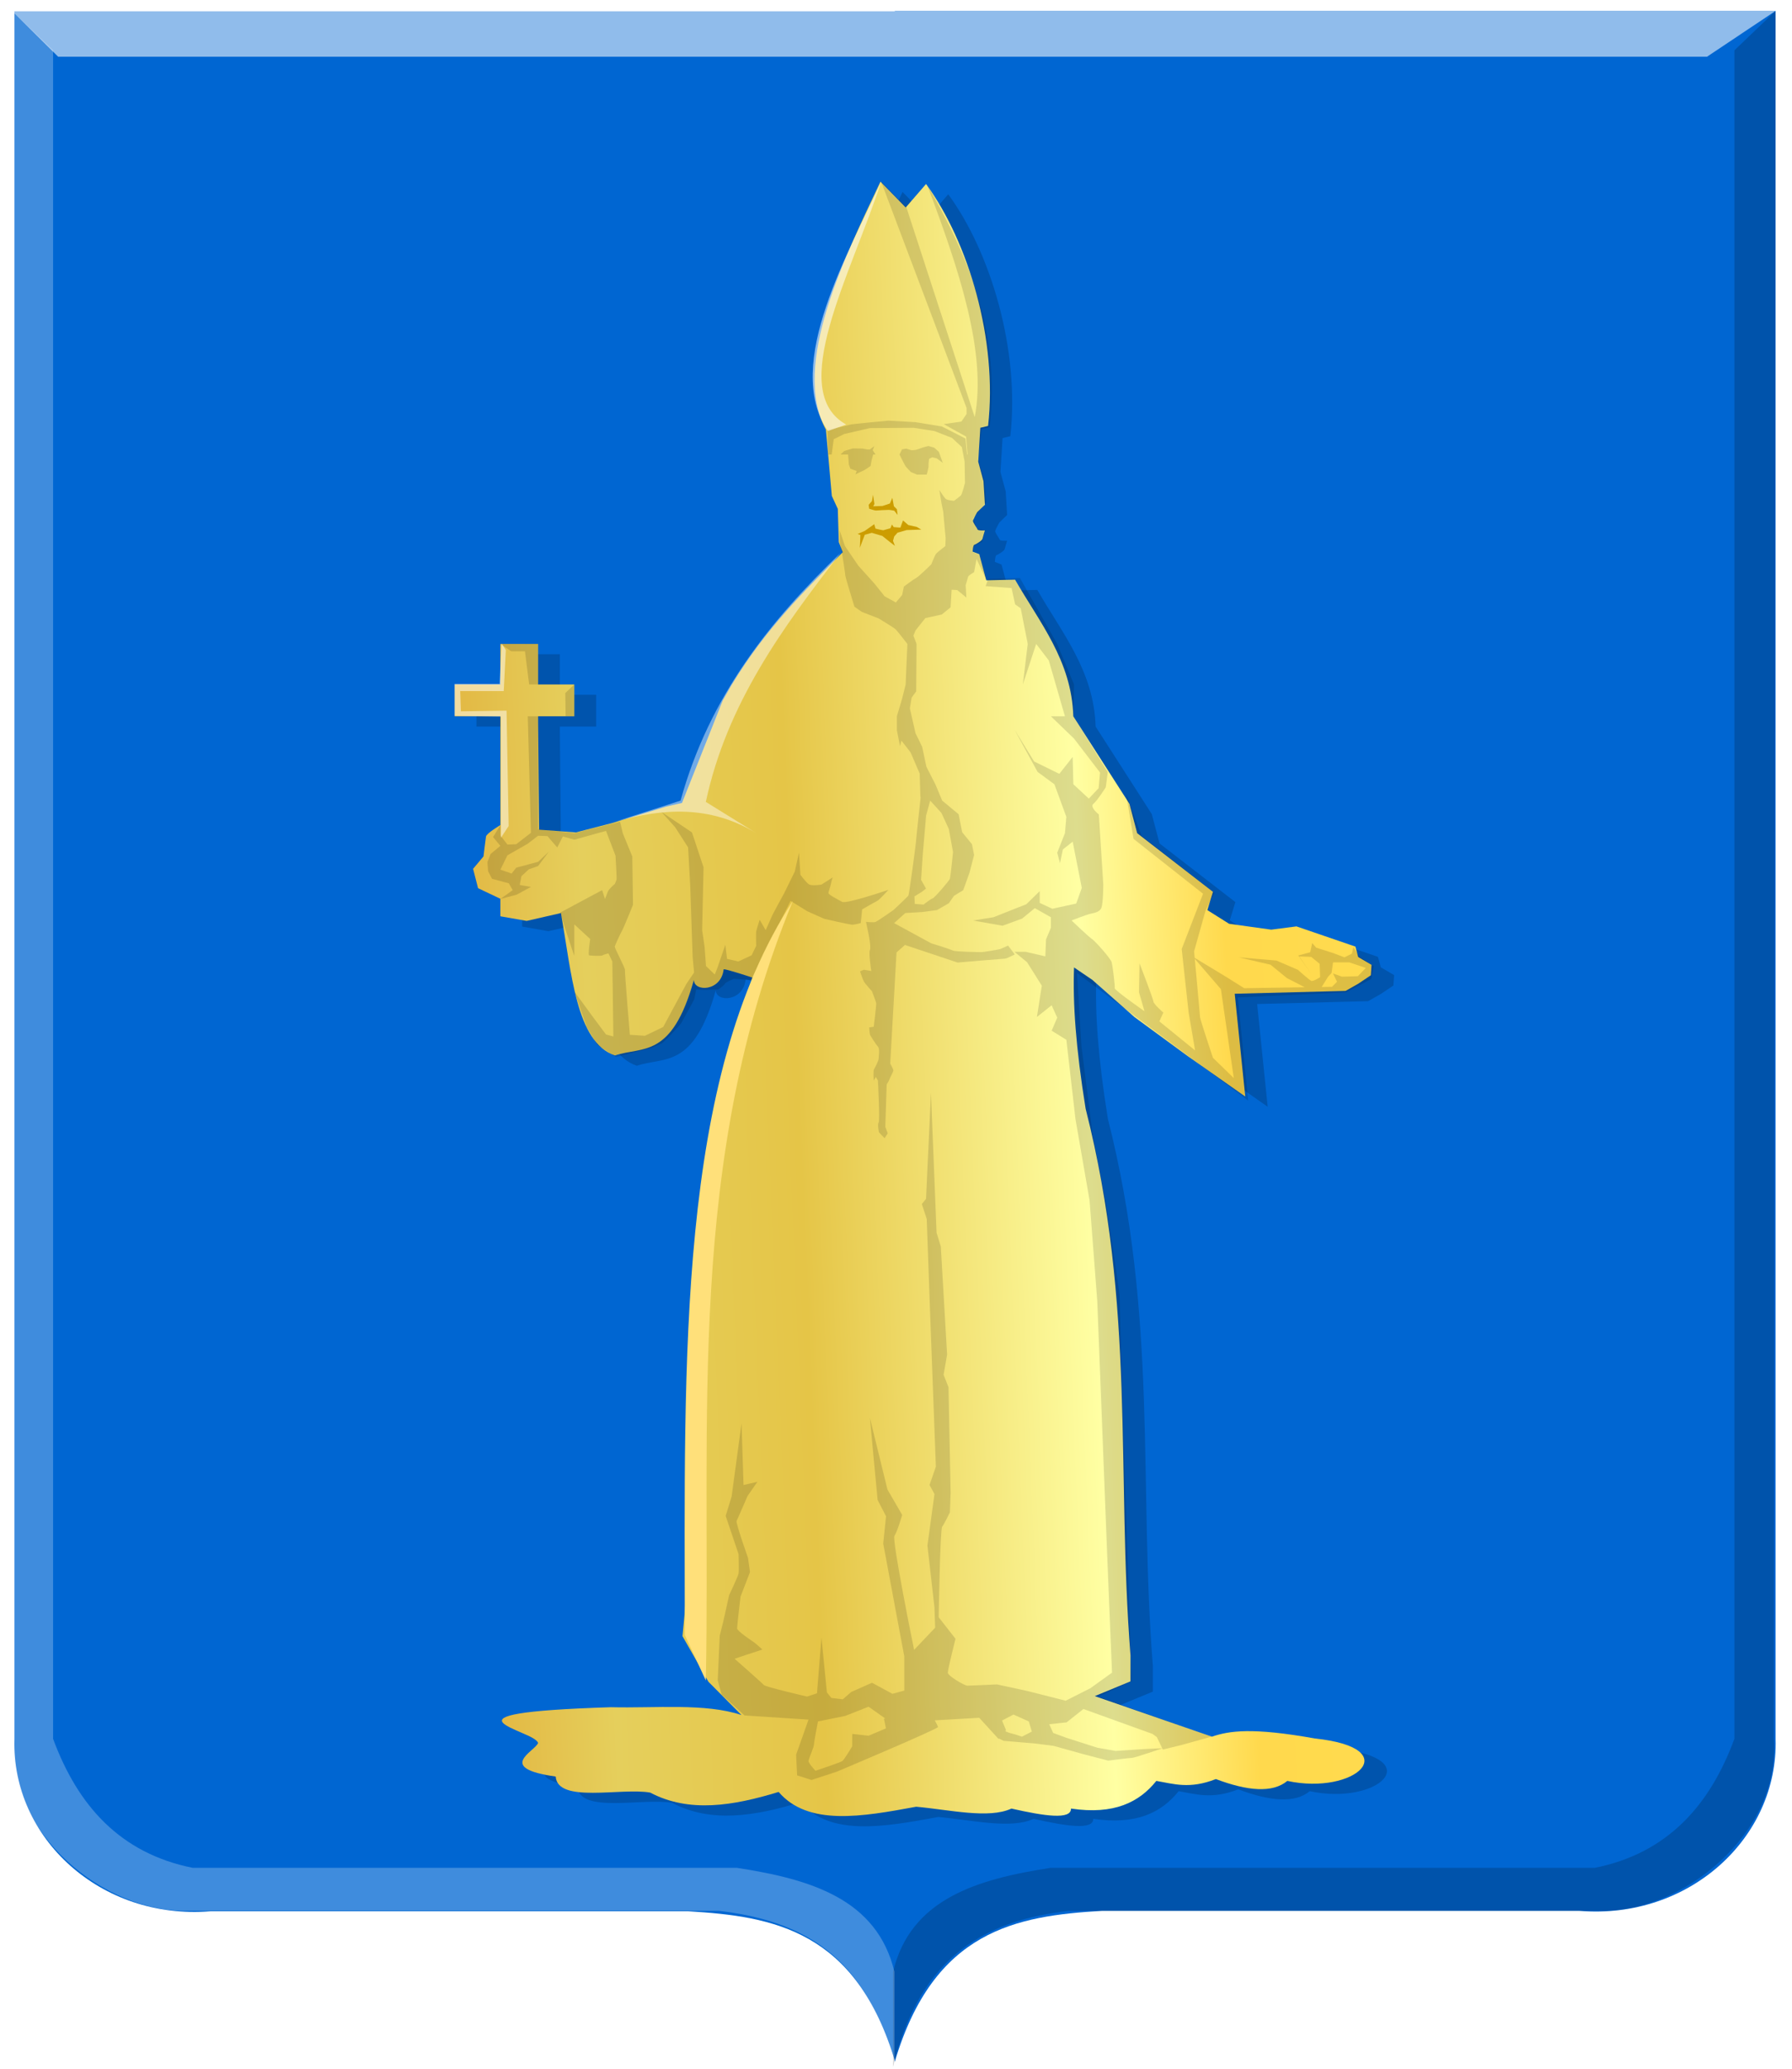
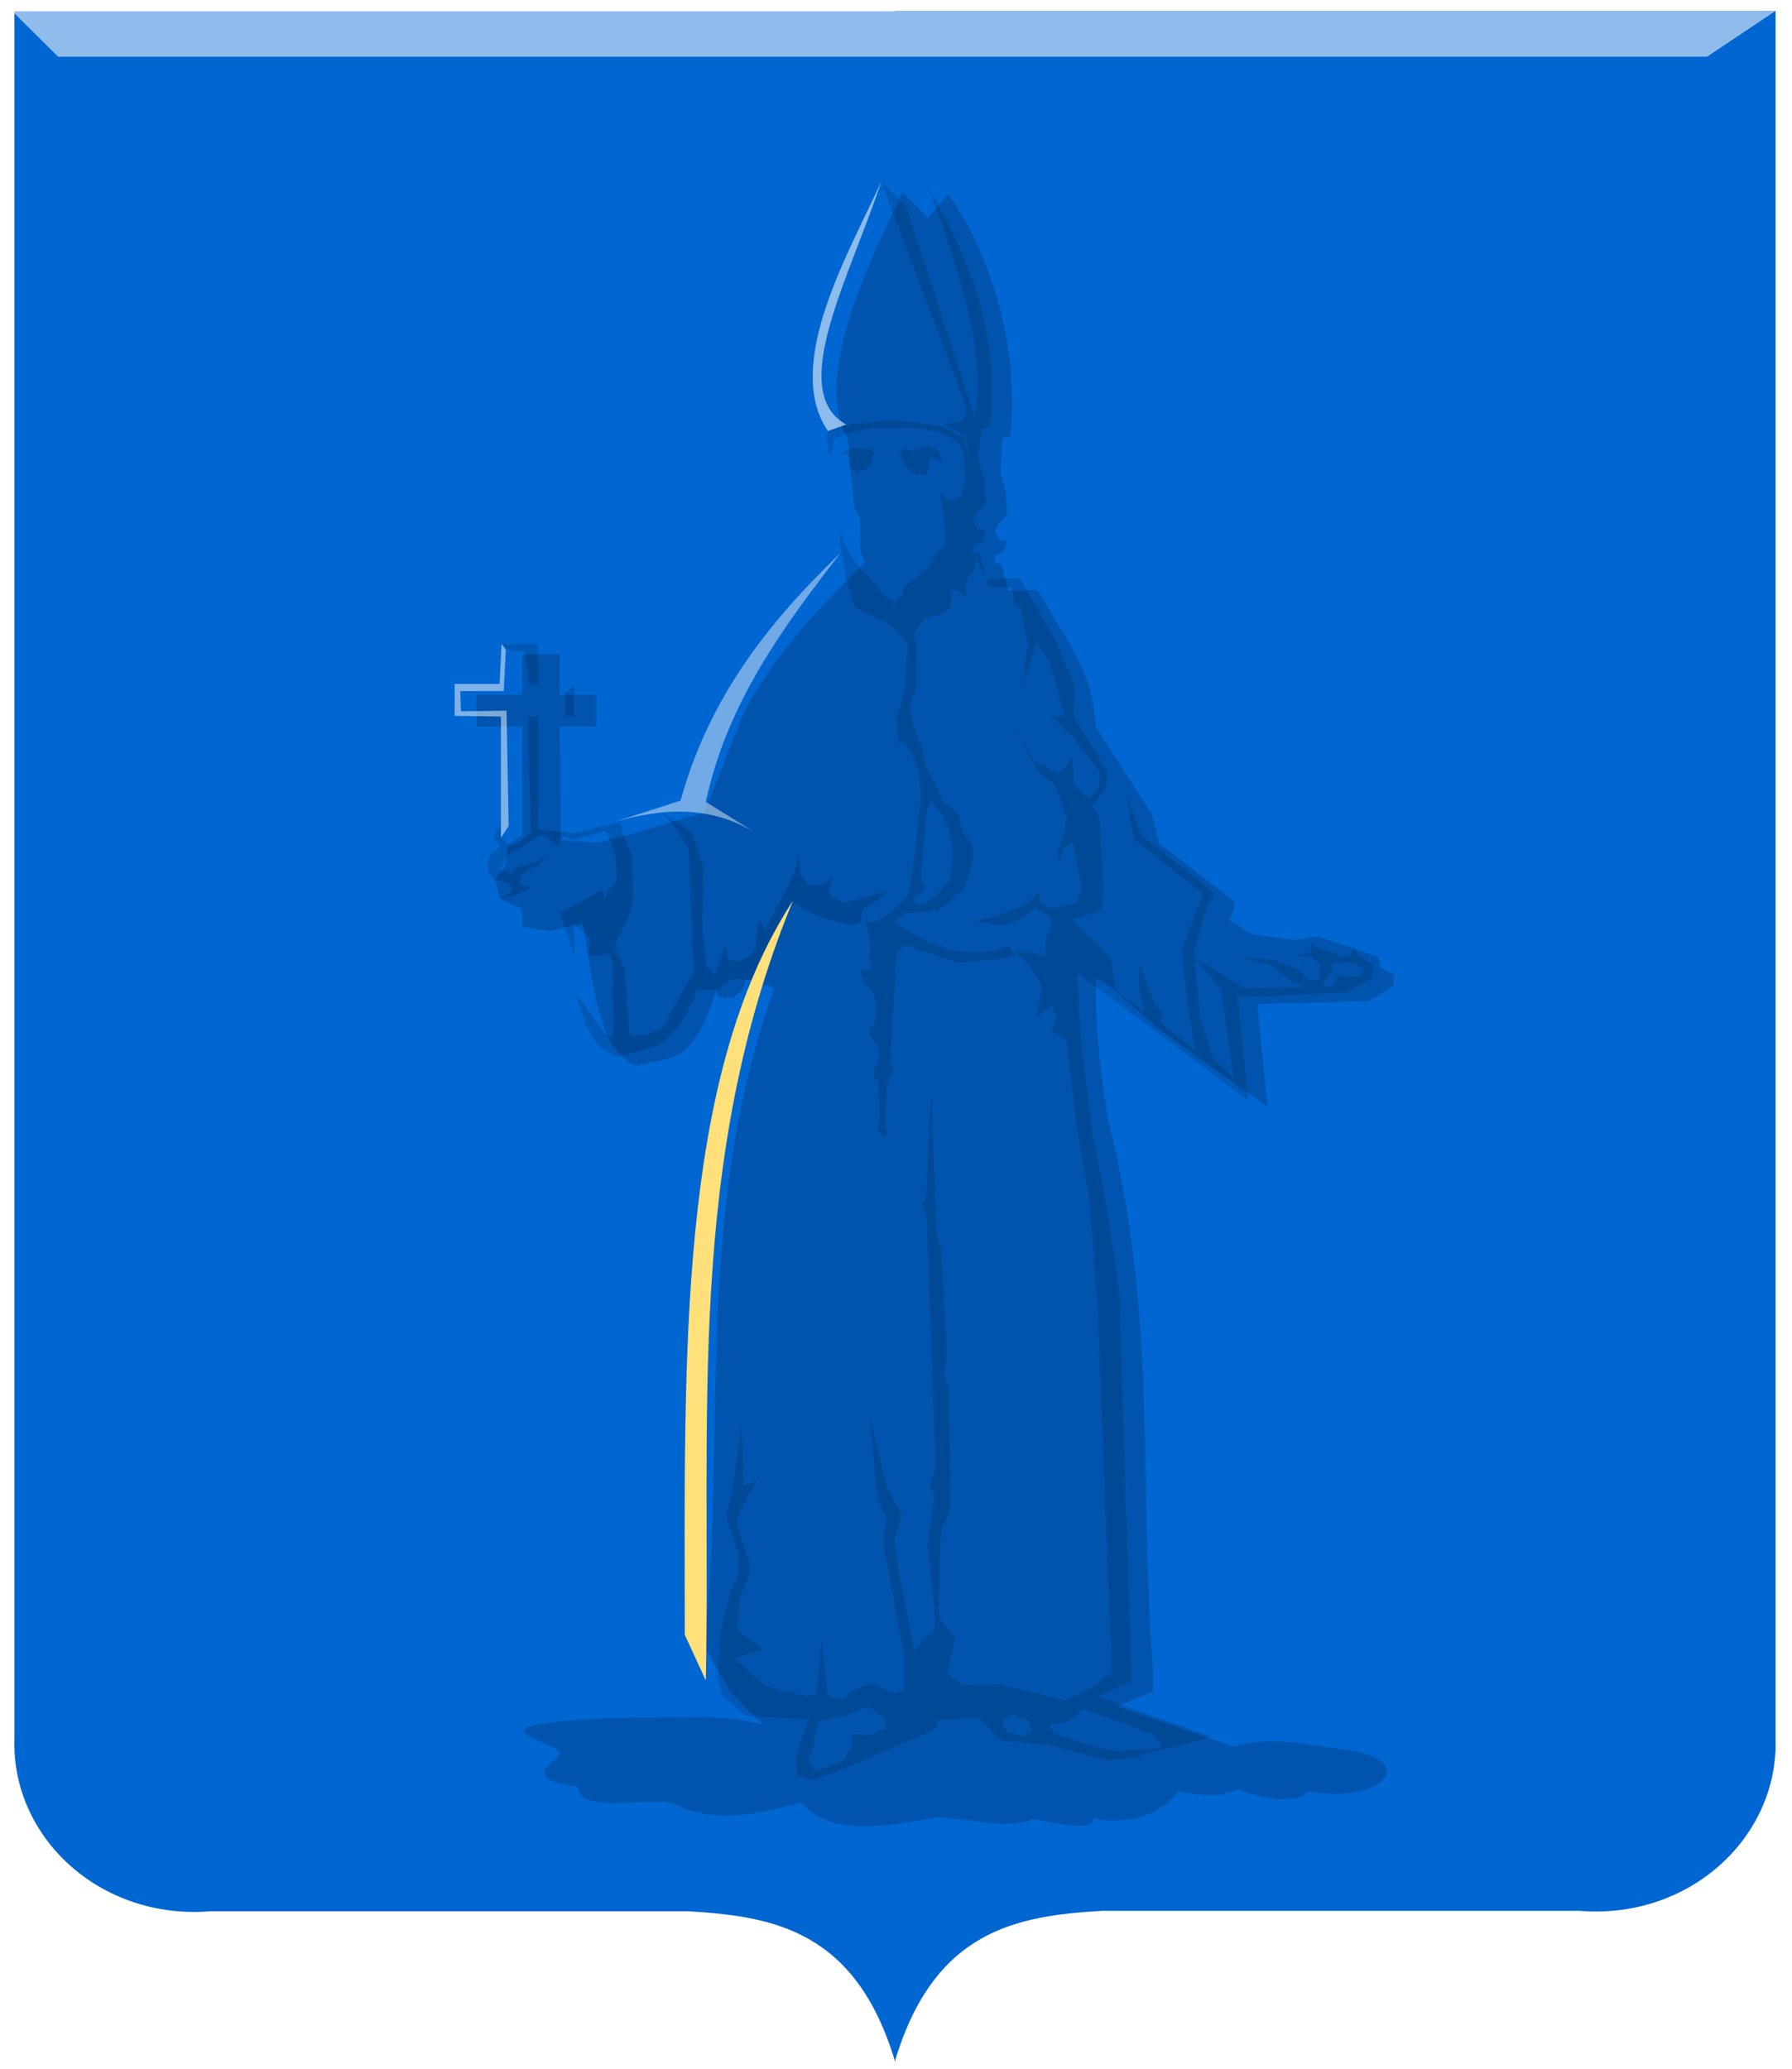
<svg xmlns="http://www.w3.org/2000/svg" xmlns:ns1="http://www.inkscape.org/namespaces/inkscape" xmlns:ns2="http://sodipodi.sourceforge.net/DTD/sodipodi-0.dtd" xmlns:xlink="http://www.w3.org/1999/xlink" width="187.502" height="216.45" id="svg6377" version="1.1" ns1:version="0.48.4 r9939" ns2:docname="Krejjen.svg">
  <defs id="defs6379">
    <linearGradient ns1:collect="always" xlink:href="#linearGradient5715" id="linearGradient6343" x1="602.111" y1="413.171" x2="765.535" y2="413.171" gradientUnits="userSpaceOnUse" />
    <linearGradient id="linearGradient5715">
      <stop style="stop-color:#a3a3a3;stop-opacity:1;" offset="0" id="stop5717" />
      <stop style="stop-color:#b0b0b0;stop-opacity:1;" offset="0.143" id="stop5719" />
      <stop id="stop5721" offset="0.321" style="stop-color:#d1d1d1;stop-opacity:1;" />
      <stop style="stop-color:#bdbdbd;stop-opacity:1;" offset="0.5" id="stop5723" />
      <stop id="stop5725" offset="0.75" style="stop-color:#e5e5e5;stop-opacity:1;" />
      <stop style="stop-color:#cccccc;stop-opacity:1;" offset="0.875" id="stop5727" />
      <stop id="stop5729" offset="1" style="stop-color:#cccccc;stop-opacity:1;" />
    </linearGradient>
    <linearGradient ns1:collect="always" xlink:href="#linearGradient21651" id="linearGradient6096" x1="142.168" y1="645.385" x2="361.55" y2="643.242" gradientUnits="userSpaceOnUse" />
    <linearGradient id="linearGradient21651">
      <stop id="stop21653" offset="0" style="stop-color:#cc992d;stop-opacity:1;" />
      <stop id="stop21655" offset="0.143" style="stop-color:#e1a832;stop-opacity:1;" />
      <stop style="stop-color:#e5cf5c;stop-opacity:1;" offset="0.321" id="stop21657" />
      <stop id="stop21659" offset="0.5" style="stop-color:#e5c547;stop-opacity:1;" />
      <stop style="stop-color:#ffffa3;stop-opacity:1;" offset="0.75" id="stop21661" />
      <stop id="stop21663" offset="0.875" style="stop-color:#ffd94d;stop-opacity:1;" />
      <stop style="stop-color:#ffdb4e;stop-opacity:1;" offset="1" id="stop21665" />
    </linearGradient>
    <linearGradient ns1:collect="always" xlink:href="#linearGradient21651" id="linearGradient12542" x1="303.093" y1="459.793" x2="371.847" y2="459.793" gradientUnits="userSpaceOnUse" />
    <linearGradient ns1:collect="always" xlink:href="#linearGradient21651" id="linearGradient12550" x1="385.825" y1="458.92" x2="454.579" y2="458.92" gradientUnits="userSpaceOnUse" />
    <linearGradient ns1:collect="always" xlink:href="#linearGradient21651" id="linearGradient12558" x1="344.19" y1="529.413" x2="412.944" y2="529.413" gradientUnits="userSpaceOnUse" />
    <filter color-interpolation-filters="sRGB" ns1:collect="always" id="filter5822-1">
      <feGaussianBlur ns1:collect="always" stdDeviation="2.408" id="feGaussianBlur5824-3" />
    </filter>
    <linearGradient ns1:collect="always" xlink:href="#linearGradient21651" id="linearGradient14839" x1="305.925" y1="497.12" x2="426.889" y2="492.069" gradientUnits="userSpaceOnUse" />
  </defs>
  <ns2:namedview id="base" pagecolor="#ffffff" bordercolor="#666666" borderopacity="1.0" ns1:pageopacity="0.0" ns1:pageshadow="2" ns1:zoom="1.979899" ns1:cx="36.589376" ns1:cy="91.38898" ns1:document-units="px" ns1:current-layer="layer1" showgrid="false" fit-margin-top="0" fit-margin-left="0" fit-margin-right="0" fit-margin-bottom="0" ns1:window-width="1600" ns1:window-height="837" ns1:window-x="-8" ns1:window-y="-8" ns1:window-maximized="1" />
  <g ns1:label="Laag 1" ns1:groupmode="layer" id="layer1" transform="translate(-283.234,-387.573)">
    <g transform="matrix(1.044,0,0,1.037,30.741,-32.102)" id="layer1-0" ns1:label="Laag 1">
      <path ns2:nodetypes="cccccccc" id="path2830" d="m 331.569,405.842 -88.271,0 0,174.318 c -0.291,9.927 8.615,18.264 19.653,17.359 l 24.841,0 23.038,0 c 8.578,0.507 16.814,1.951 20.738,15.19 l 0,-206.867 z" style="fill:#0066d2;fill-opacity:1;stroke:#000000;stroke-width:1px;stroke-linecap:butt;stroke-linejoin:miter;stroke-opacity:0" ns1:connector-curvature="0" />
      <path ns2:nodetypes="cccccccc" id="path2830-5" d="m 331.535,405.8 88.271,0 0,174.318 c 0.291,9.927 -8.615,18.264 -19.653,17.359 l -24.841,0 -23.038,0 c -8.578,0.507 -16.814,1.951 -20.738,15.19 -7.165,-68.956 -11.947,-137.911 0,-206.867 z" style="fill:#0066d2;fill-opacity:1;stroke:#000000;stroke-width:1px;stroke-linecap:butt;stroke-linejoin:miter;stroke-opacity:0" ns1:connector-curvature="0" />
-       <path ns2:nodetypes="ccccccccccc" id="path4051-6" d="m 419.806,405.8 -4.126,3.978 0,170.339 c -2.48,6.762 -6.737,11.554 -13.994,13.02 l -54.541,0 c -7.412,1.149 -14.045,3.149 -15.788,10.488 l 0,9.584 c 2.767,-11.48 9.591,-14.783 17.582,-15.732 l 53.286,0 c 8.205,0.21 18.143,-7.82 17.403,-17.359 l 0.179,-174.318 z" style="fill:#000000;fill-opacity:0.186;stroke:#000000;stroke-width:1px;stroke-linecap:butt;stroke-linejoin:miter;stroke-opacity:0" ns1:connector-curvature="0" />
-       <path ns2:nodetypes="ccccccccccc" id="path4051" d="m 243.045,405.8 4.127,3.978 0,170.339 c 2.48,6.762 6.737,11.554 13.994,13.02 l 54.541,0 c 7.412,1.149 14.045,3.149 15.788,10.488 l 0,9.584 c -2.767,-11.48 -9.591,-14.783 -17.582,-15.732 l -53.286,0 c -8.205,0.21 -18.143,-7.82 -17.403,-17.359 l -0.179,-174.318 z" style="fill:#ffffff;fill-opacity:0.247;stroke:#000000;stroke-width:1px;stroke-linecap:butt;stroke-linejoin:miter;stroke-opacity:0" ns1:connector-curvature="0" />
      <path ns2:nodetypes="ccccc" id="path25964" d="m 243.045,405.8 4.636,4.625 165.25,0 6.875,-4.625 -176.761,0 z" style="fill:#ffffff;fill-opacity:0.566;stroke:#000000;stroke-width:1px;stroke-linecap:butt;stroke-linejoin:miter;stroke-opacity:0" ns1:connector-curvature="0" />
    </g>
    <path style="fill:#000000;fill-opacity:0.179;stroke:#000000;stroke-width:1px;stroke-linecap:butt;stroke-linejoin:miter;stroke-opacity:0;filter:url(#filter5822-1)" d="m 361.696,180.966 c -12.409,28.315 -32.344,71.107 -19.643,96.071 l 2.143,25.714 2.143,5 0.357,12.857 1.429,3.929 c -13.74,14.904 -27.565,29.343 -40,51.429 l -3.214,6.071 -14.643,39.643 -5.714,1.429 -19.643,6.429 -12.857,3.571 -13.214,-1.071 -0.357,-41.429 0,-2.5 13.036,0 0,-12.321 -13.036,0 0,-15.714 -13.572,0 0,15.714 -16.428,0 0,12.321 16.428,0 0,42.143 c 0,0 -5,3.214 -5.178,4.464 -0.179,1.25 -0.893,7.679 -0.893,7.679 l -3.75,4.821 1.786,7.5 8.036,4.107 0,6.786 9.464,1.786 12.321,-3.036 c 3.852,23.005 5.371,50.095 19.464,55.179 9.892,-3.636 20.396,1.511 28.393,-29.286 0,4.72 9.821,4.582 10.714,-4.107 0.893,-0.179 10.357,3.214 10.357,3.214 -29.156,88.167 -17.062,170.152 -25.172,255.165 l 9.344,17.678 11.869,12.879 c -13.028,-4.692 -30.907,-2.591 -46.972,-3.03 -67.994,2.306 -27.119,8.882 -26.212,13.89 -1.219,3.283 -15.344,9.691 6.343,12.974 0.666,10.5 23.641,4.21 34.011,6.219 13.998,7.957 29.881,5.138 46.215,-0.253 10.634,13.335 30.031,9.605 49.503,5.729 12.134,1.179 26.091,4.788 34.286,0.714 11.915,2.916 21.526,4.425 21.429,0 15.54,2.488 24.569,-2.465 30.714,-10.714 6.28,1.142 11.934,3.287 21.428,-0.714 11.396,4.623 20.374,5.491 25.714,0.714 24.382,5.694 42.933,-12.669 10,-16.429 -22.773,-4.395 -30.977,-2.962 -37.143,-0.714 l -42.143,-15.714 12.857,-5.714 0,-10 c -5.173,-70.521 1.926,-135.199 -16.153,-211.866 -3.56,-23.672 -4.65,-41.17 -4.174,-54.752 l 6.566,4.798 15.152,14.395 19.193,15.152 20.708,15.657 -3.792,-39.813 39.905,-1.098 4.546,-2.778 4.546,-3.283 0.253,-4.041 -4.798,-3.03 -1.01,-4.041 -21.213,-7.829 -9.091,1.263 -15.152,-2.273 -7.829,-5.303 2.02,-7.071 -27.274,-22.728 -2.778,-11.364 -20.203,-33.924 c -0.595,-21.583 -12.176,-36.406 -20.961,-52.949 l -10.354,0.253 -2.525,-10.102 -2.399,-1.01 c 0,0 0.126,-2.525 0.631,-2.652 0.505,-0.126 2.778,-1.641 2.904,-2.273 0.126,-0.631 0.884,-3.283 0.884,-3.283 0,0 -2.525,0.126 -2.652,-0.379 -0.126,-0.505 -1.768,-2.778 -1.641,-3.409 0.126,-0.631 1.515,-3.283 1.515,-3.283 l 2.778,-2.904 -0.505,-9.091 -1.894,-7.576 0.758,-13.132 2.791,-0.709 c 3.495,-33.343 -7.057,-71.273 -22.322,-93.75 l -7.321,9.107 z" id="path5775" ns1:connector-curvature="0" ns2:nodetypes="cccccccccccccccccccccccccccccccccccccccccccccccccccccccccccccccccccccccccccccccccsscssccccccccc" transform="matrix(0.291,0,0,0.27,272.416,358.795)" />
-     <path style="fill:url(#linearGradient14839);fill-opacity:1;stroke:#000000;stroke-width:0.28px;stroke-linecap:butt;stroke-linejoin:miter;stroke-opacity:0" d="m 375.36,406.577 c -3.608,7.645 -9.404,19.199 -5.711,25.94 l 0.623,6.943 0.623,1.35 0.104,3.472 0.415,1.061 c -3.995,4.024 -8.014,7.923 -11.63,13.886 l -0.935,1.639 -4.257,10.704 -1.661,0.386 -5.711,1.736 -3.738,0.964 -3.842,-0.289 -0.104,-11.186 0,-0.675 3.79,0 0,-3.327 -3.79,0 0,-4.243 -3.946,0 0,4.243 -4.776,0 0,3.327 4.776,0 0,11.379 c 0,0 -1.454,0.868 -1.506,1.205 -0.052,0.338 -0.26,2.073 -0.26,2.073 l -1.09,1.302 0.519,2.025 2.336,1.109 0,1.832 2.752,0.482 3.582,-0.82 c 1.12,6.212 1.562,13.526 5.659,14.899 2.876,-0.982 5.93,0.408 8.255,-7.907 0,1.274 2.856,1.237 3.115,-1.109 0.26,-0.048 3.011,0.868 3.011,0.868 -8.477,23.806 -4.961,45.942 -7.319,68.897 l 2.717,4.773 3.451,3.478 c -3.788,-1.267 -8.986,-0.7 -13.657,-0.818 -19.769,0.623 -7.885,2.398 -7.621,3.75 -0.354,0.886 -4.461,2.617 1.844,3.503 0.194,2.835 6.873,1.137 9.888,1.679 4.07,2.149 8.688,1.387 13.437,-0.068 3.092,3.601 8.731,2.593 14.393,1.547 3.528,0.318 7.586,1.293 9.968,0.193 3.464,0.787 6.258,1.195 6.23,0 4.518,0.672 7.143,-0.666 8.93,-2.893 1.826,0.308 3.47,0.887 6.23,-0.193 3.313,1.248 5.923,1.483 7.476,0.193 7.089,1.537 12.483,-3.421 2.907,-4.436 -6.621,-1.187 -9.006,-0.8 -10.799,-0.193 l -12.253,-4.243 3.738,-1.543 0,-2.7 c -1.504,-19.041 0.56,-36.505 -4.696,-57.205 -1.035,-6.392 -1.352,-11.116 -1.214,-14.783 l 1.909,1.296 4.405,3.887 5.58,4.091 6.021,4.228 -1.103,-10.75 11.602,-0.296 1.322,-0.75 1.322,-0.886 0.073,-1.091 -1.395,-0.818 -0.294,-1.091 -6.168,-2.114 -2.643,0.341 -4.405,-0.614 -2.276,-1.432 0.587,-1.909 -7.93,-6.137 -0.808,-3.068 -5.874,-9.16 c -0.173,-5.828 -3.54,-9.83 -6.094,-14.297 l -3.01,0.068 -0.734,-2.727 -0.698,-0.273 c 0,0 0.037,-0.682 0.184,-0.716 0.147,-0.034 0.808,-0.443 0.844,-0.614 0.037,-0.17 0.257,-0.886 0.257,-0.886 0,0 -0.734,0.034 -0.771,-0.102 -0.037,-0.136 -0.514,-0.75 -0.477,-0.921 0.037,-0.17 0.441,-0.886 0.441,-0.886 l 0.808,-0.784 -0.147,-2.455 -0.551,-2.046 0.22,-3.546 0.811,-0.191 c 1.016,-9.003 -2.052,-19.244 -6.49,-25.313 l -2.129,2.459 z" id="path5775-5" ns1:connector-curvature="0" ns2:nodetypes="cccccccccccccccccccccccccccccccccccccccccccccccccccccccccccccccccccccccccccccccccsscssccccccccc" />
    <path style="fill:#000000;fill-opacity:0.132;stroke:#000000;stroke-width:0.28px;stroke-linecap:butt;stroke-linejoin:miter;stroke-opacity:0" d="m 375.412,406.529 2.648,2.7 7.165,21.986 c 1.269,-6.739 -1.626,-15.413 -4.984,-24.301 4.29,7.404 7.676,15.259 6.542,25.361 l -0.831,0.193 -0.363,3.182 0.675,2.266 0.156,2.218 -0.604,0.745 -0.771,0.955 0.404,1.023 0.881,0.205 -0.33,1.193 -0.844,0.443 -0.147,0.614 0.734,0.307 0.771,2.762 -1.101,-2.318 -0.257,1.364 c 0,0 -0.587,0.341 -0.624,0.477 -0.037,0.136 -0.257,0.886 -0.257,0.886 l 0.073,1.296 -0.955,-0.784 -0.587,-0.034 -0.11,1.841 -0.918,0.75 -1.725,0.375 -1.028,1.296 -0.22,0.545 0.33,0.863 -0.037,4.967 -0.477,0.648 -0.184,1.125 0.587,2.591 0.698,1.432 0.441,2.08 0.955,1.875 0.698,1.671 1.725,1.432 0.367,1.875 1.028,1.261 0.22,1.125 -0.477,1.841 -0.661,1.841 -0.955,0.58 -0.551,0.784 -1.248,0.716 -1.542,0.205 -1.762,0.102 -1.175,1.057 3.891,2.114 c 0,0 2.019,0.614 2.239,0.75 0.22,0.136 2.9,0.17 3.047,0.17 0.147,0 1.836,-0.273 1.982,-0.341 0.147,-0.068 0.771,-0.341 0.771,-0.341 l 0.698,0.921 c 0,0 -0.844,0.443 -1.028,0.443 -0.184,0 -4.956,0.409 -4.956,0.409 l -5.507,-1.841 -0.881,0.784 -0.661,11.626 c 0,0 0.33,0.58 0.33,0.716 0,0.136 -0.367,0.784 -0.404,0.921 -0.037,0.136 -0.294,0.545 -0.294,0.545 l -0.147,4.432 0.257,0.682 -0.33,0.511 -0.587,-0.614 c 0,0 -0.184,-0.818 -0.037,-1.023 0.147,-0.205 -0.073,-4.398 -0.073,-4.398 l -0.22,-0.375 -0.22,0.375 c 0,0 -0.073,-1.023 0.037,-1.193 0.11,-0.17 0.477,-0.886 0.477,-1.091 0,-0.205 0.147,-1.023 -0.073,-1.261 -0.22,-0.239 -0.734,-1.057 -0.808,-1.193 -0.073,-0.136 -0.11,-0.818 -0.11,-0.818 l 0.477,-0.068 c 0,0 0.294,-2.318 0.257,-2.489 -0.037,-0.17 -0.441,-1.227 -0.441,-1.227 0,0 -0.698,-0.75 -0.844,-1.023 -0.147,-0.273 -0.404,-1.057 -0.404,-1.057 l 0.404,-0.17 0.771,0.136 c 0,0 -0.294,-1.909 -0.147,-2.182 0.147,-0.273 -0.147,-1.739 -0.147,-1.739 l -0.257,-1.227 c 0,0 0.808,0.102 1.028,0 0.22,-0.102 1.836,-1.227 1.836,-1.227 0,0 1.505,-1.398 1.579,-1.534 0.073,-0.136 0.771,-5.319 0.771,-5.489 0,-0.17 0.514,-4.875 0.514,-4.875 l 0.587,1.705 -0.367,4.262 -0.184,2.762 0.514,0.921 -0.441,0.341 -0.771,0.477 0.037,0.784 0.918,0.068 c 0,0 0.771,-0.614 0.955,-0.648 0.184,-0.034 1.725,-1.841 1.799,-2.046 0.073,-0.205 0.33,-2.796 0.33,-2.796 l -0.441,-2.421 -0.771,-1.671 -1.175,-1.296 -0.551,2.012 -0.477,-2.455 -0.073,-2.387 -0.955,-2.216 -0.955,-1.227 -0.147,0.58 -0.33,-1.671 0,-1.454 0.551,-1.853 0.367,-1.474 0.184,-4.243 c 0,0 -1.065,-1.374 -1.248,-1.545 -0.184,-0.17 -1.762,-1.125 -1.762,-1.125 l -1.762,-0.682 -0.771,-0.545 c 0,0 -0.955,-3.103 -0.955,-3.273 0,-0.17 -0.33,-2.25 -0.33,-2.25 l -0.257,-1.261 0,-1.193 0.551,1.637 1.395,2.046 1.689,1.875 1.065,1.33 1.175,0.648 0.661,-0.784 0.184,-0.886 c 0,0 1.101,-0.818 1.322,-0.921 0.22,-0.102 1.542,-1.398 1.542,-1.398 0,0 0.367,-0.955 0.514,-1.125 0.147,-0.17 0.955,-0.784 0.955,-0.784 l 0.037,-0.818 -0.257,-2.762 -0.184,-0.921 -0.22,-1.364 c 0,0 0.477,0.75 0.661,0.921 0.184,0.17 0.881,0.205 0.881,0.205 0,0 0.551,-0.409 0.698,-0.545 0.147,-0.136 0.441,-1.33 0.441,-1.33 l -0.037,-2.216 -0.294,-1.534 -1.028,-0.955 -1.836,-0.716 -2.166,-0.341 -4.589,0.034 -2.68,0.614 -1.101,0.545 -0.22,1.602 0.931,0 0.389,-0.371 0.896,-0.265 1.025,0.012 c 0,0 0.441,0.096 0.493,0.096 0.052,0 0.26,0 0.26,0 l 0.48,-0.35 -0.182,0.422 0.299,0.456 0.61,0 -0.857,0 -0.156,0.569 -0.117,0.639 -0.623,0.41 -0.96,0.458 0.13,-0.35 -0.662,-0.241 -0.156,-0.434 -0.078,-1.051 -2.064,0 c 0,0 -0.143,-2.565 -0.078,-2.577 0.065,-0.012 2.388,-0.53 2.44,-0.567 0.052,-0.036 3.92,-0.398 3.92,-0.398 l 2.804,0.157 2.778,0.446 2.479,1.266 0.169,1.673 -7.074,0 0.273,-0.54 0.428,-0.072 0.571,0.169 0.428,-0.036 c 0,0 0.545,-0.169 0.636,-0.217 0.091,-0.048 0.701,-0.193 0.701,-0.193 l 0.61,0.181 0.48,0.434 0.402,1.145 -0.636,-0.47 -0.467,-0.108 -0.325,0.157 -0.052,0.398 -0.013,0.458 c 0,0 -0.143,0.796 -0.208,0.796 -0.065,0 -0.999,0 -0.999,0 l -0.649,-0.277 -0.532,-0.579 c 0,0 -0.247,-0.434 -0.273,-0.506 -0.026,-0.072 -0.376,-0.738 -0.376,-0.738 l 7.126,0 -0.156,-1.878 -2.336,-1.302 1.843,-0.265 0.545,-0.796 0,-0.627 z" id="path5779-0" ns1:connector-curvature="0" ns2:nodetypes="ccccccccccccccccccccsccccccccccccccccccccccccccccccccssccsccccsccccccccccssscccscscccsccsccscccccccccsscccccccccccccccccccsccccccccccscscccccccsccccccccccccccsccccccccccccccccsccccccccccscccccccccscccccccccccc" />
-     <path style="fill:#cc9d00;fill-opacity:1;stroke:#000000;stroke-width:0.28px;stroke-linecap:butt;stroke-linejoin:miter;stroke-opacity:0" d="m 374.581,439.329 -0.11,0.665 -0.349,0.392 0.055,0.409 c 0,0 0.624,0.205 0.716,0.188 0.092,-0.017 1.211,-0.068 1.34,-0.068 0.129,0 0.569,0.085 0.569,0.085 l 0.349,0.443 -0.073,-0.597 -0.312,-0.307 -0.165,-0.886 -0.257,0.597 -0.771,0.256 -0.973,0.034 0.128,-0.239 z" id="path5781-9" ns1:connector-curvature="0" />
-     <path style="fill:#cc9d00;fill-opacity:1;stroke:#000000;stroke-width:0.28px;stroke-linecap:butt;stroke-linejoin:miter;stroke-opacity:0" d="m 373.204,444.818 c 0.018,-0.102 0.055,-1.279 0.055,-1.279 l -0.294,-0.102 0.753,-0.324 0.991,-0.699 0.128,0.46 c 0,0 0.753,0.188 0.826,0.17 0.073,-0.017 0.734,-0.205 0.734,-0.205 l 0.165,-0.392 0.184,0.273 0.698,0.051 0.275,-0.75 0.551,0.477 0.899,0.205 0.459,0.273 -1.524,0.051 -0.955,0.273 -0.349,0.392 -0.128,0.46 0.202,0.528 -0.532,-0.409 -0.789,-0.631 -1.101,-0.324 -0.734,0.205 -0.532,1.398 z" id="path5783-0" ns1:connector-curvature="0" />
    <path style="fill:#000000;fill-opacity:0.138;stroke:#000000;stroke-width:0.28px;stroke-linecap:butt;stroke-linejoin:miter;stroke-opacity:0" d="m 335.59,454.937 1.141,0.774 1.432,0 0.439,3.469 4.725,0 -0.942,0.895 0.037,2.432 -3.965,0 0.33,12.194 -1.542,1.193 -0.918,0.034 -0.737,-0.955 0,-1.057 -0.768,1.227 0.768,0.921 -1.025,0.852 -0.33,0.852 0.073,0.955 0.404,0.784 1.762,0.477 0.404,0.716 -1.288,0.921 1.691,-0.443 1.505,-0.818 -1.175,-0.205 0.184,-0.921 0.771,-0.716 0.97,-0.341 1.123,-1.5 -1.123,1.057 -2.291,0.614 -0.477,0.614 -1.177,-0.409 0.737,-1.5 2.093,-1.193 1.116,-0.852 0.976,0.034 1.028,1.193 0.587,-1.159 1.199,0.341 3.317,-0.921 0.991,2.591 c 0,0 0.147,2.318 0.11,2.489 -0.037,0.17 -0.184,0.477 -0.184,0.477 0,0 -0.624,0.511 -0.734,0.818 -0.11,0.307 -0.294,0.75 -0.294,0.75 l -0.294,-0.921 -4.405,2.352 c 0,0 1.492,4.637 1.492,4.5 0,-0.136 0,-3.273 0,-3.273 l 1.665,1.534 c 0,0 -0.257,1.671 -0.11,1.705 0.147,0.034 1.248,0.102 1.395,0 0.147,-0.102 0.624,-0.205 0.624,-0.205 l 0.404,0.852 0.11,7.842 -0.771,-0.205 -1.248,-1.671 -2.069,-2.83 1.298,3.716 1.101,1.875 1.946,1.261 1.872,-0.477 1.872,-0.477 c 0,0 0.844,-0.375 1.065,-0.477 0.22,-0.102 1.982,-1.977 2.056,-2.148 0.073,-0.17 1.322,-2.352 1.358,-2.523 0.037,-0.17 0.184,-0.955 0.184,-0.955 l 0.808,0.034 1.505,-0.034 c 0,0 0.661,-0.477 0.698,-0.614 0.037,-0.136 0.918,-0.511 0.918,-0.511 l 1.799,0.136 4.148,-8.285 1.762,1.091 1.762,0.784 c 0,0 2.643,0.614 2.937,0.614 0.294,0 0.881,-0.17 0.881,-0.17 l 0.147,-1.432 c 0,0 1.358,-0.784 1.579,-0.886 0.22,-0.102 1.175,-1.159 1.175,-1.159 0,0 -4.405,1.5 -4.846,1.261 -0.441,-0.239 -1.432,-0.75 -1.432,-0.921 0,-0.17 0.22,-0.716 0.257,-0.955 0.037,-0.239 0.184,-0.682 0.184,-0.682 l -1.175,0.75 c 0,0 -1.028,0.17 -1.322,-0.034 -0.294,-0.205 -0.881,-0.989 -0.881,-0.989 l -0.147,-2.318 -0.441,1.977 -1.101,2.25 c 0,0 -1.175,2.148 -1.248,2.318 -0.073,0.17 -0.698,1.568 -0.698,1.568 l -0.624,-1.091 c 0,0 -0.33,1.023 -0.367,1.227 -0.037,0.205 0,1.5 0,1.5 l -0.477,0.989 -1.395,0.648 -1.175,-0.273 -0.184,-1.466 -0.808,2.352 -0.294,0.75 -0.918,-0.886 -0.147,-2.012 -0.257,-1.739 0.147,-6.58 -1.211,-3.648 -3.194,-2.148 1.432,1.602 1.358,2.114 0.22,3.989 0.257,7.501 0.147,1.602 -0.808,1.193 -2.423,4.5 -1.909,0.921 -1.579,-0.102 c 0,0 -0.551,-6.58 -0.514,-6.785 0.037,-0.205 -1.101,-2.284 -1.065,-2.455 0.037,-0.17 0.624,-1.432 0.771,-1.671 0.147,-0.239 1.138,-2.693 1.138,-2.693 l -0.073,-5.046 -0.991,-2.421 -0.294,-1.227 -4.785,1.193 -3.79,-0.409 0,-11.819 3.79,0 0,-3.327 -3.79,0 0,-4.243 z" id="path5785-0" ns1:connector-curvature="0" />
    <path style="fill:#000000;fill-opacity:0.135;stroke:#000000;stroke-width:0.28px;stroke-linecap:butt;stroke-linejoin:miter;stroke-opacity:0" d="m 386.365,448.892 2.717,0.205 0.367,1.705 0.587,0.409 0.734,3.727 -0.514,4.243 1.395,-4.243 1.322,1.728 1.689,5.842 -1.468,0 2.423,2.341 2.717,3.546 -0.147,1.636 -1.028,1.091 -1.615,-1.5 -0.073,-2.864 -1.395,1.773 -2.643,-1.296 -2.056,-3.341 2.423,4.432 1.762,1.296 1.248,3.409 -0.147,1.705 -0.808,2.046 0.294,1.091 0.294,-1.432 1.028,-0.818 0.955,4.841 -0.587,1.637 -2.496,0.545 -1.322,-0.614 0,-1.227 -1.395,1.364 -3.451,1.364 -2.129,0.341 3.084,0.545 2.056,-0.75 1.322,-1.091 1.689,0.955 0,1.091 -0.514,1.227 -0.073,1.773 -2.056,-0.477 -1.175,0 1.322,1.091 1.542,2.455 -0.514,3.273 1.542,-1.227 0.587,1.296 -0.587,1.364 1.542,0.955 0.955,8.319 1.468,8.455 0.808,10.569 1.028,26.32 0.514,12.546 -2.276,1.636 -2.57,1.296 -4.038,-1.023 -3.157,-0.682 c 0,0 -2.79,0.136 -3.084,0.136 -0.294,0 -2.056,-1.023 -2.056,-1.364 0,-0.341 0.808,-3.546 0.808,-3.546 l -1.762,-2.25 c 0,0 0.147,-9.205 0.367,-9.478 0.22,-0.273 0.808,-1.5 0.808,-1.5 l 0.073,-2.046 -0.22,-11.046 -0.514,-1.296 0.367,-2.114 -0.661,-11.319 -0.441,-1.432 -0.587,-14.66 -0.514,11.115 -0.441,0.545 0.514,1.568 0.367,10.296 0.587,15.615 -0.661,1.909 0.514,0.955 -0.734,5.387 0.734,6.478 0.073,2.114 -2.203,2.318 c 0,0 -2.35,-11.524 -2.056,-11.933 0.294,-0.409 0.808,-2.182 0.808,-2.182 l -1.542,-2.659 -1.836,-7.501 0.808,8.592 0.881,1.705 -0.294,2.864 2.203,11.796 0.004,3.579 -1.246,0.338 -2.129,-1.157 -2.181,0.964 -0.883,0.771 -1.194,-0.145 -0.467,-0.579 -0.571,-5.738 -0.467,5.834 -1.038,0.338 c 0,0 -4.361,-1.013 -4.517,-1.205 -0.156,-0.193 -3.063,-2.748 -3.063,-2.748 l 1.142,-0.386 1.765,-0.579 c 0,0 -0.571,-0.53 -0.831,-0.723 -0.26,-0.193 -1.817,-1.205 -1.817,-1.495 0,-0.289 0.363,-3.327 0.363,-3.327 l 0.986,-2.555 -0.208,-1.495 c 0,0 -1.298,-3.664 -1.194,-3.857 0.104,-0.193 1.142,-2.604 1.142,-2.604 l 1.038,-1.495 -1.454,0.338 -0.208,-6.461 -1.038,7.666 -0.623,2.025 1.35,4.002 c 0,0 0.052,1.736 0,2.025 -0.052,0.289 -0.986,2.266 -0.986,2.266 l -0.623,2.796 -0.363,1.446 -0.208,4.677 0.415,1.495 2.388,2.17 6.697,0.434 -1.298,3.664 0.104,2.17 1.506,0.482 2.648,-0.868 c 0,0 10.643,-4.484 10.591,-4.677 -0.052,-0.193 -0.623,-1.205 -0.623,-1.205 l -5.036,0.338 0.208,1.013 -1.817,0.771 -1.713,-0.193 0,1.302 c 0,0 -0.831,1.398 -1.038,1.543 -0.208,0.145 -2.804,1.013 -2.804,1.013 0,0 -0.727,-0.771 -0.727,-1.013 0,-0.241 0.571,-1.446 0.571,-1.736 0,-0.289 0.415,-2.411 0.415,-2.411 l 2.856,-0.579 2.44,-0.964 2.388,1.688 9.19,-0.53 2.025,2.218 0.779,-0.916 -0.415,-1.013 1.194,-0.627 1.609,0.723 0.312,1.061 -1.038,0.53 c 0,0 -0.831,-0.289 -1.09,-0.338 -0.26,-0.048 -0.675,-0.241 -0.675,-0.241 l -0.831,0.675 0.675,0.338 3.375,0.289 1.869,0.241 3.115,0.868 2.596,0.675 c 0,0 2.232,-0.289 2.492,-0.289 0.26,0 3.219,-1.013 3.219,-1.013 l -2.025,0.096 -2.907,0.193 -1.921,-0.338 -3.167,-1.013 -1.454,-0.53 -0.415,-0.916 1.817,-0.193 1.765,-1.398 7.217,2.604 0.467,0.338 0.623,1.302 1.973,-0.482 3.115,-0.868 -11.837,-4.195 3.479,-1.591 c 0,0 -1.298,-39.874 -1.246,-40.164 0.052,-0.289 -1.454,-10.029 -1.454,-10.029 l -1.402,-7.232 -1.142,-9.016 -0.467,-7.666 17.912,13.356 -1.09,-10.8 11.318,-0.53 2.648,-1.398 0.26,-1.35 -1.506,-1.013 -0.623,-0.964 -0.156,0.675 -0.779,0.386 -1.142,-0.434 -1.817,-0.579 -0.415,-0.482 -0.208,0.964 -1.246,0.338 1.35,1.929 -1.246,-1.832 1.246,0.048 0.883,0.723 0.052,1.398 c 0,0 -0.727,0.482 -0.935,0.386 -0.208,-0.096 -1.402,-1.157 -1.402,-1.157 l -2.232,-0.964 -2.232,-0.193 -1.713,-0.145 3.323,0.771 1.713,1.398 1.869,0.964 1.661,0.145 0.779,-1.254 0.363,-0.386 0.156,-1.109 1.713,0 1.713,0.579 -0.831,0.868 -1.661,0.048 -0.935,-0.338 0.415,0.868 -0.519,0.53 -9.19,0.145 -1.921,-1.205 -3.427,-2.073 2.907,3.375 1.35,9.306 -2.181,-2.121 c 0,0 -1.35,-4.05 -1.35,-4.243 0,-0.193 -0.623,-6.895 -0.623,-6.895 l 1.194,-4.243 0.935,-1.88 -7.632,-5.979 -1.609,-4.388 0.779,4.725 7.269,5.738 -2.232,5.786 0.727,6.654 0.675,3.954 -3.738,-3.038 0.415,-0.916 c 0,0 -1.038,-0.916 -1.038,-1.157 0,-0.241 -1.454,-4.002 -1.454,-4.002 l -0.052,3.038 0.571,1.977 c 0,0 -3.167,-2.218 -3.115,-2.411 0.052,-0.193 -0.208,-2.266 -0.312,-2.7 -0.104,-0.434 -1.869,-2.363 -2.077,-2.459 -0.208,-0.096 -2.129,-1.929 -2.129,-1.929 0,0 1.506,-0.579 1.869,-0.675 0.363,-0.096 1.038,-0.145 1.246,-0.627 0.208,-0.482 0.208,-2.459 0.208,-2.459 l -0.467,-7.329 c 0,0 -0.986,-0.771 -0.571,-1.109 0.415,-0.338 1.298,-1.736 1.298,-1.736 l 0.208,-1.591 -3.582,-5.834 0.052,-3.327 -1.765,-4.243 -3.894,-6.895 -3.323,0.096 z" id="path5787-6" ns1:connector-curvature="0" />
    <path style="fill:#ffffff;fill-opacity:0.552;stroke:#000000;stroke-width:0.28px;stroke-linecap:butt;stroke-linejoin:miter;stroke-opacity:0" d="m 375.443,406.552 c -3.128,7.019 -10.378,19.102 -5.58,26.116 l 1.909,-0.682 c -6.298,-3.508 0.502,-15.67 3.671,-25.434 z" id="path5868" ns1:connector-curvature="0" ns2:nodetypes="cccc" />
    <path style="fill:#ffffff;fill-opacity:0.443;stroke:#000000;stroke-width:0.28px;stroke-linecap:butt;stroke-linejoin:miter;stroke-opacity:0" d="m 371.185,445.419 c -7.311,7.03 -13.704,14.912 -16.741,25.911 l -6.755,2.182 c 4.895,-1.367 9.79,-1.739 14.685,1.227 l -5.287,-3.273 c 2.205,-10.304 8.051,-18.241 14.097,-26.048 z" id="path5870" ns1:connector-curvature="0" ns2:nodetypes="cccccc" />
    <path style="fill:#ffe07a;fill-opacity:1;stroke:#ffffff;stroke-width:0.28px;stroke-linecap:butt;stroke-linejoin:miter;stroke-opacity:0" d="m 366.192,481.831 c -12.134,18.553 -11.321,48.002 -11.307,76.779 l 2.203,4.773 c 0.538,-27.184 -2.121,-54.368 9.105,-81.552 z" id="path5872" ns1:connector-curvature="0" ns2:nodetypes="cccc" />
    <path style="fill:#ffffff;fill-opacity:0.489;stroke:#000000;stroke-width:0.28px;stroke-linecap:butt;stroke-linejoin:miter;stroke-opacity:0" d="m 335.721,454.897 -0.22,4.228 -4.699,0 0,3.341 4.846,0.068 0,12.683 0.808,-1.227 -0.22,-12.069 -4.773,0.068 -0.073,-2.114 4.552,0 0.22,-4.296 z" id="path5874" ns1:connector-curvature="0" />
  </g>
</svg>